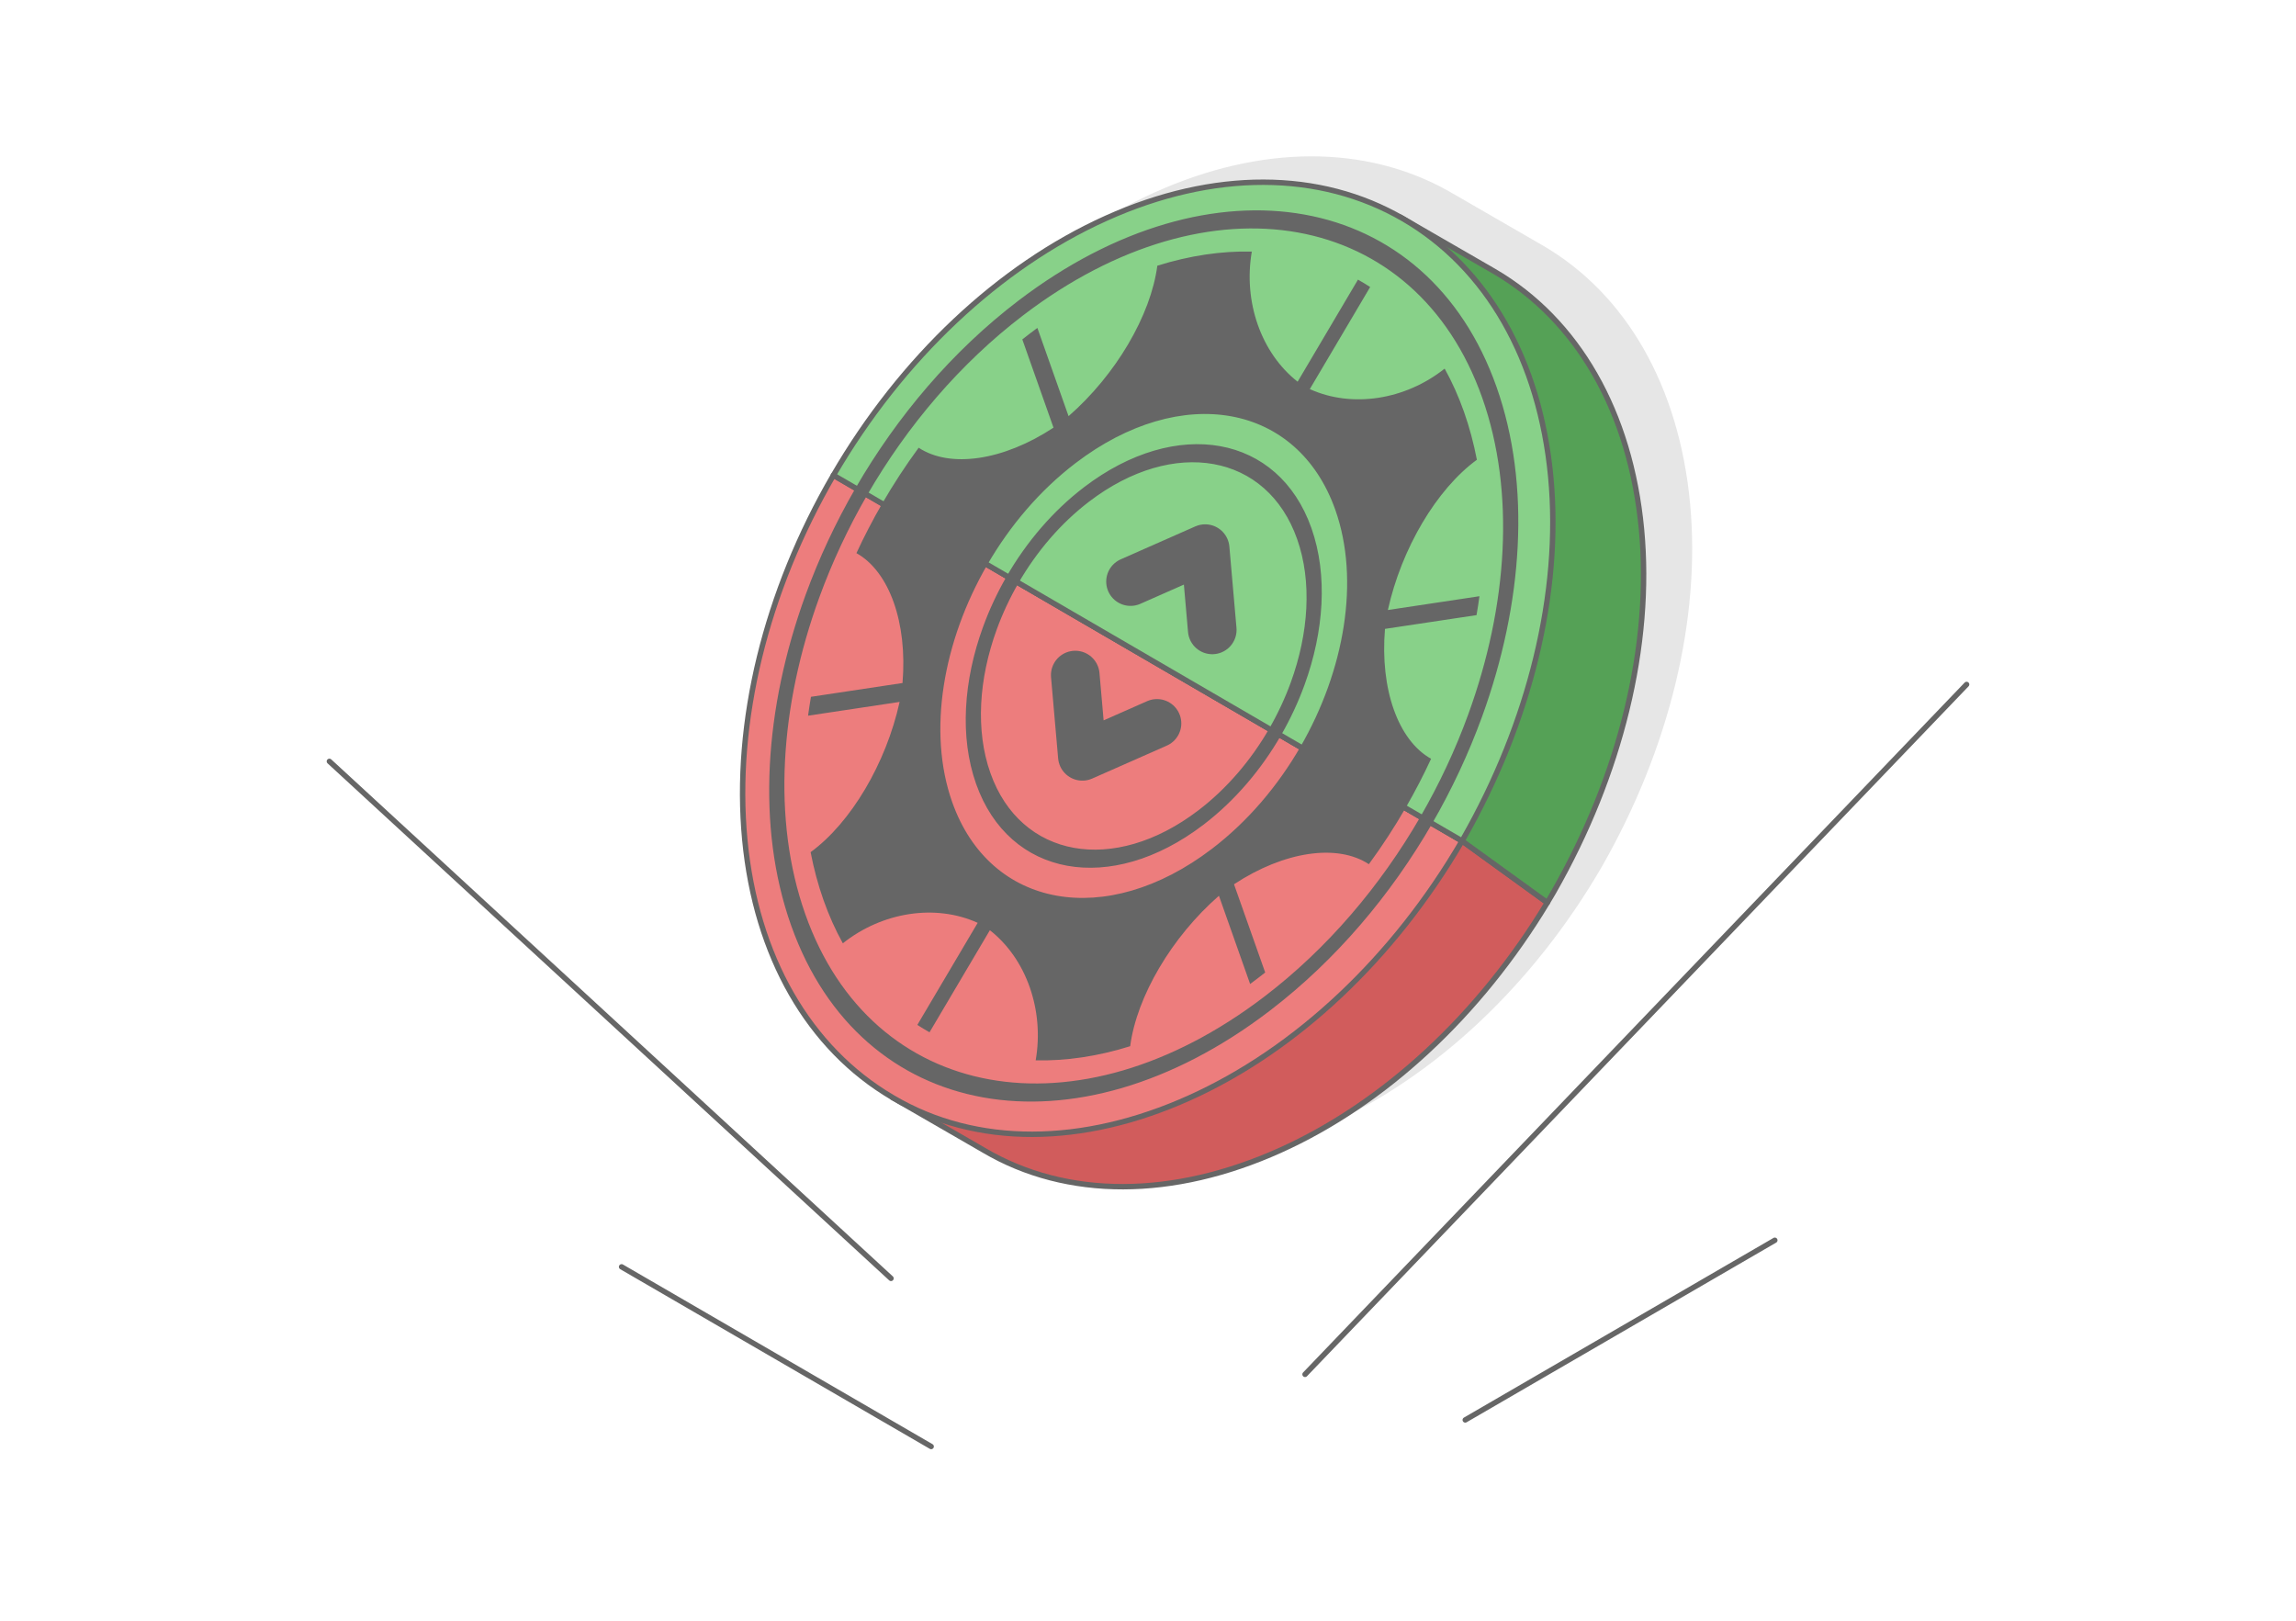
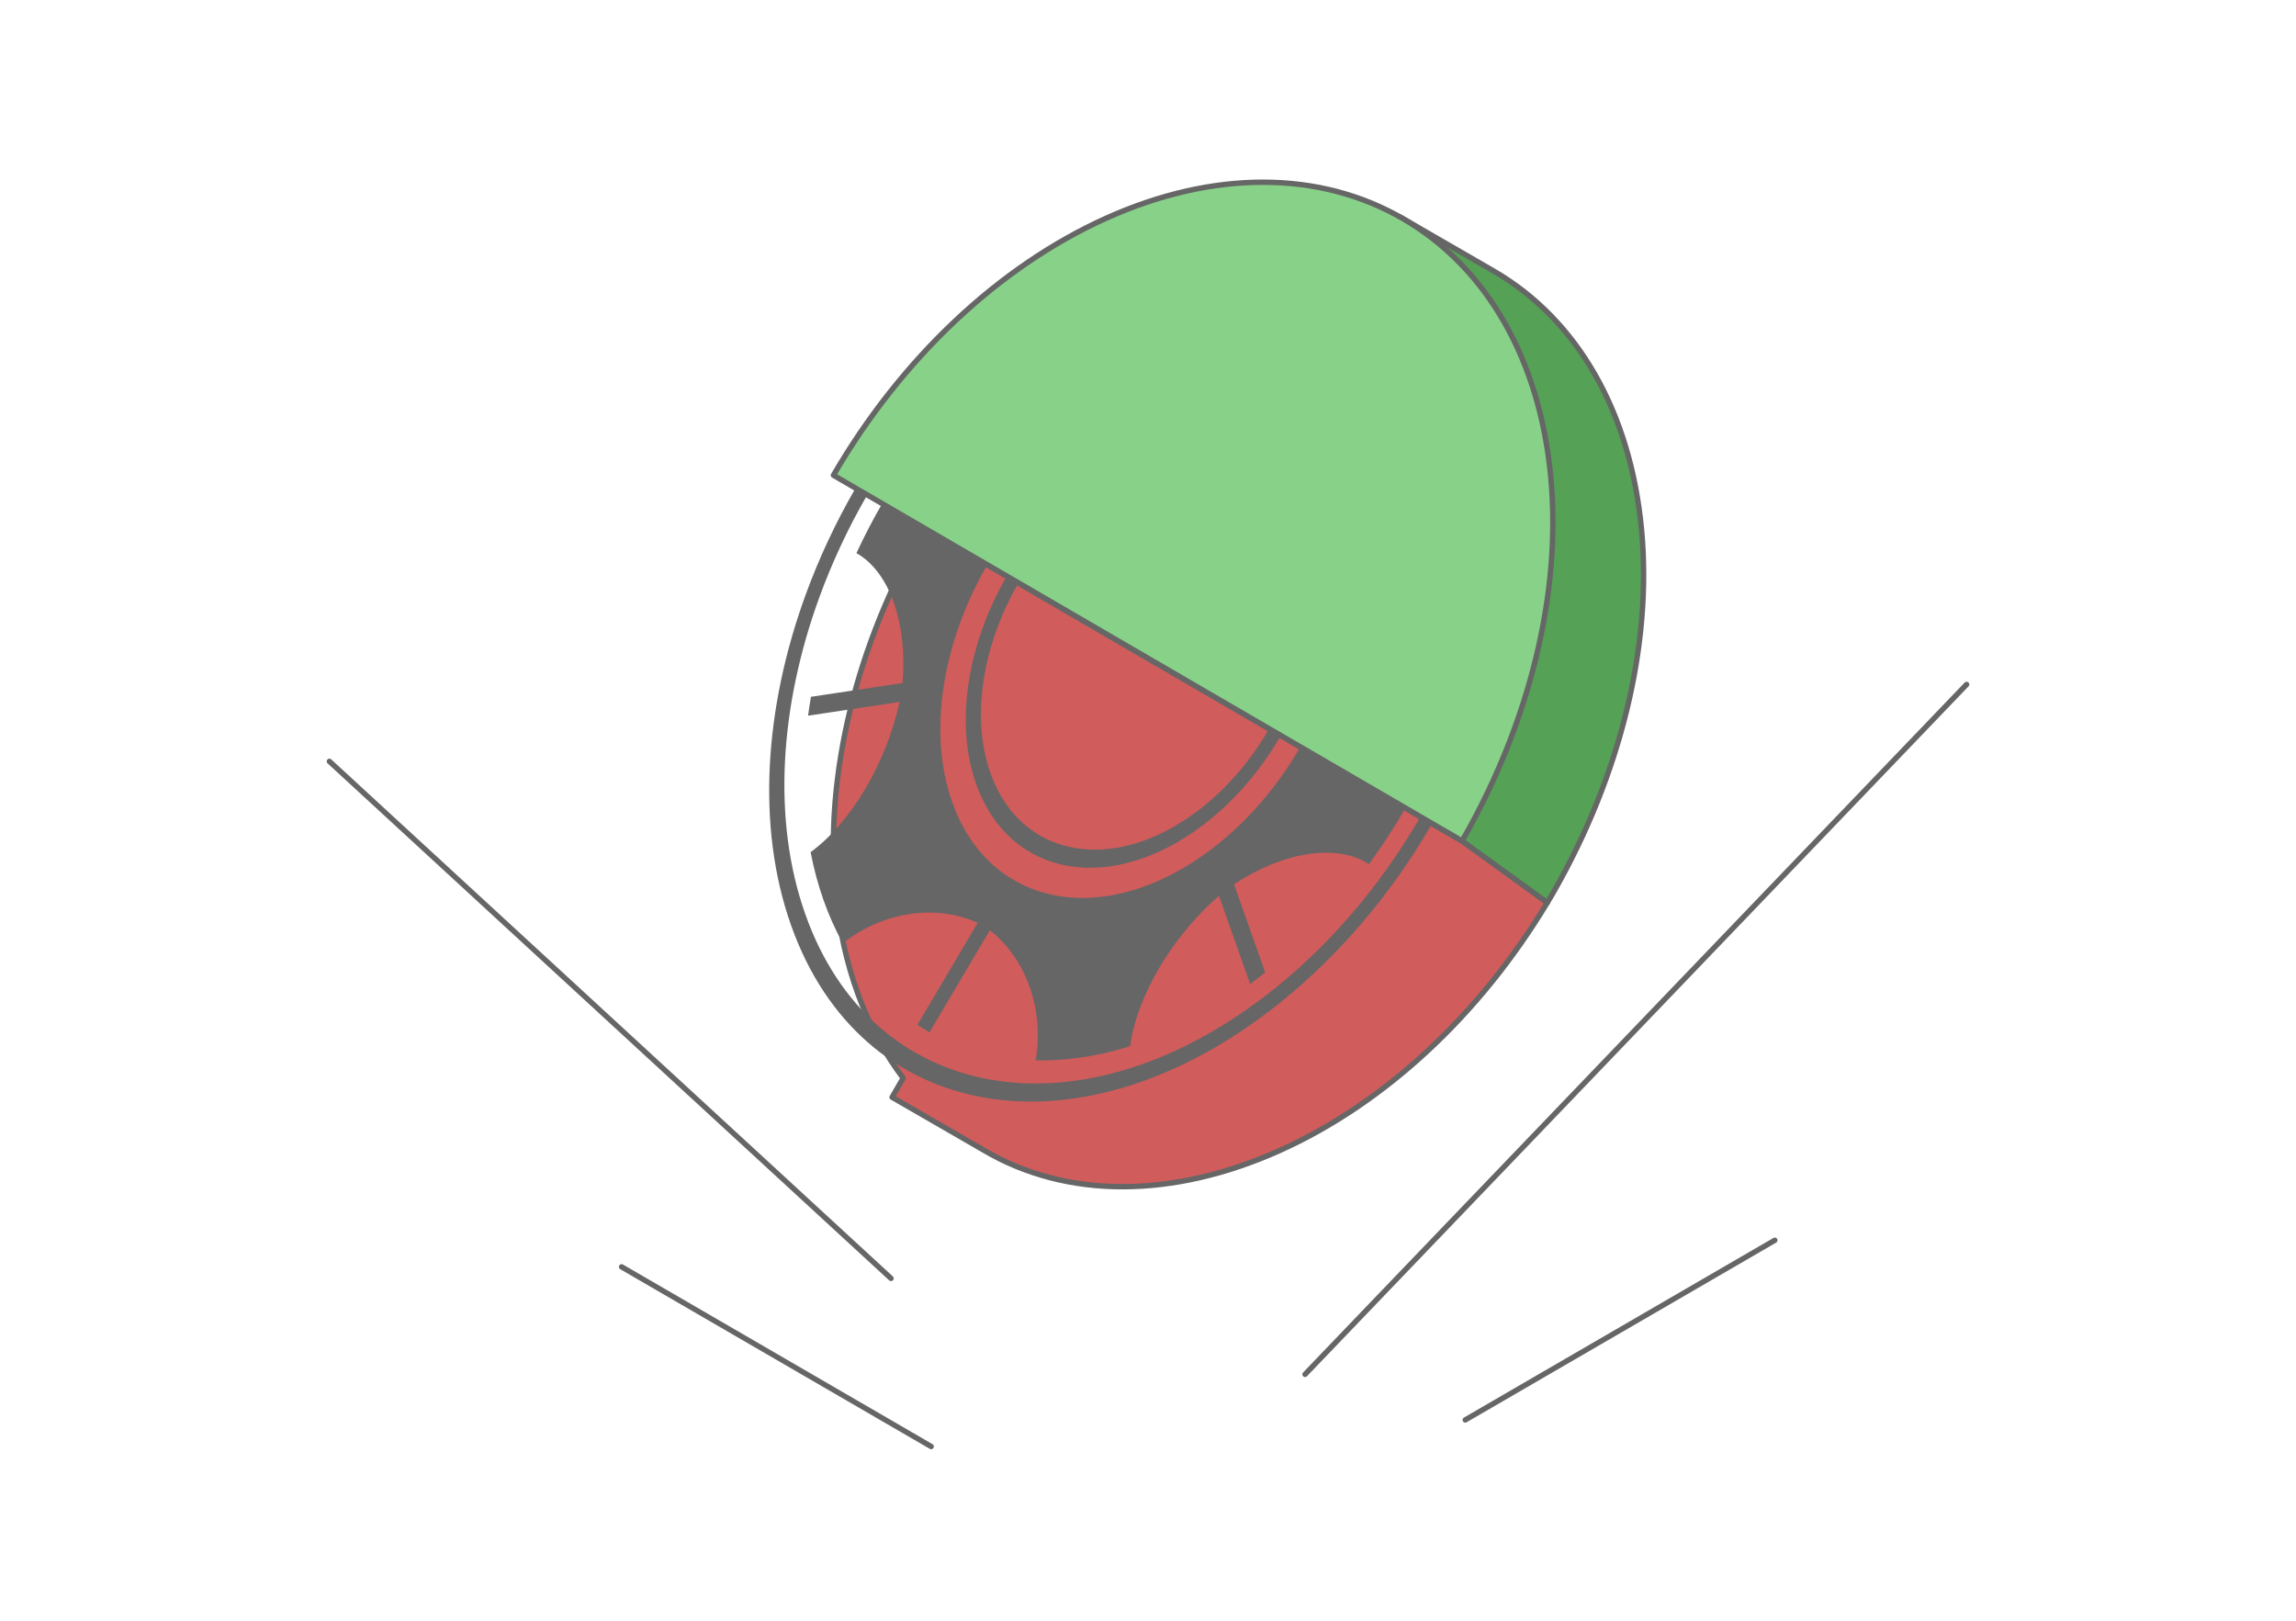
<svg xmlns="http://www.w3.org/2000/svg" xml:space="preserve" width="425px" height="300px" version="1.1" style="shape-rendering:geometricPrecision; text-rendering:geometricPrecision; image-rendering:optimizeQuality; fill-rule:evenodd; clip-rule:evenodd" viewBox="0 0 301041.9 212500">
  <defs>
    <style type="text/css">
   
    .str1 {stroke:#666666;stroke-width:6374.9;stroke-linecap:round;stroke-linejoin:round;stroke-miterlimit:2.613}
    .str0 {stroke:#666666;stroke-width:708.4;stroke-linecap:round;stroke-linejoin:round;stroke-miterlimit:2.613}
    .fil1 {fill:none}
    .fil6 {fill:#55A156}
    .fil5 {fill:#666666}
    .fil7 {fill:#88D189}
    .fil3 {fill:#D15C5C}
    .fil2 {fill:#E6E6E6}
    .fil4 {fill:#ED7D7D}
    .fil0 {fill:white}
   
  </style>
  </defs>
  <g id="Layer_x0020_1">
    <g id="_2925353275904">
      <rect class="fil0" x="0.1" width="301041.6" height="212500" />
      <g>
        <g>
          <path class="fil1 str0" d="M171112.4 180195.4l86740.1 -90454.1m-135762.8 99915l-40588.5 -23555.3m35324.1 1510.7l-73636.2 -67787.7m148929.4 86348l40588.2 -23555.4" />
        </g>
        <g>
-           <path class="fil2" d="M189962.6 25073.3l1 -1.9 357.7 206.4 46.3 26.5 20.1 12 11878.8 6858.1c10966.2,6379.2 17880.6,18476 19328.6,33819.9 1437.1,15224.7 -2773.5,32222.6 -11475.9,47477.6l-150.7 264.3c-8917.7,15322.4 -21711.6,27378.8 -35769.1,33701.2 -13980.4,6288.9 -27912.1,6412.1 -38805.8,-3l-157.4 -92.3 -11185.5 -6457.6c-186.3,-105 -371.8,-211.2 -556.3,-319.9l-157.7 -92.4c-10919.6,-6431.6 -17871.4,-18472.7 -19318.9,-33811.8 -1446.8,-15332.7 2717.8,-32429.8 11626.6,-47741.3 8916.3,-15322 21714,-27378.6 35769.9,-33702.9 13875,-6242.9 27653,-6285.2 38548.3,-142.9z" />
          <g>
            <g>
              <path class="fil3 str0" d="M202878 118344.9c-8879.4,14742.9 -21364.6,26329.7 -35047.3,32484.2 -13980.7,6288.6 -27912.7,6411.8 -38806.1,-3l-157.4 -92.3 -11899.2 -6870.2 1447.6 -2507.1c-4874.9,-6460.8 -7957.9,-14796.2 -8867.6,-24434.8 -1445.4,-15319.8 2711.4,-32400.6 11604.7,-47702.3l70547.3 41038.3 11178 8087.2z" />
-               <path class="fil4 str0" d="M191700 110257.7c-8917.3,15322.5 -21711.2,27378.6 -35768.8,33701.2 -13980.1,6289.2 -27912.6,6411.9 -38805.8,-2.6l-157.6 -92.9c-10919.7,-6431.4 -17870.9,-18472.2 -19318.7,-33811.6 -1446.8,-15332.4 2717.6,-32429.5 11626.6,-47741.3l82424.3 47947.2z" />
              <path class="fil5" d="M184285.6 105944.5c-1463,2532.4 -3068.8,4995.6 -4807.4,7363.6 -4128.4,-2721.4 -11106.2,-1699.5 -17680.2,2630.8l4089.1 11568.6c-326.4,258.9 -654.1,513.7 -984.4,765.4 -330.4,251.9 -662.1,499.6 -992.2,742.4l-4089.1 -11568.6c-6193.9,5406.5 -10778.3,13202.2 -11637.6,19726.2 -4249.2,1331.3 -8420.2,1942.5 -12389.7,1854.4 1140,-6564.1 -1216.5,-13309.5 -6005.7,-17063.1l-7912.6 13383.1c-542.1,-304.4 -1075.4,-627.3 -1598,-968.6l7912.9 -13383.1c-5525.4,-2508 -12506.4,-1432.1 -17681.6,2684.9 -964.3,-1743.1 -1813.2,-3627.6 -2531,-5656.6 -716.9,-2027.4 -1279.1,-4132.2 -1694.1,-6293.7 5270,-3847.9 9887.3,-11617.3 11669.5,-19698.9l-12003.1 1805.5c111.1,-824.6 236.2,-1649.1 379.1,-2475.3l12004.2 -1807.9c665,-7910 -1733.2,-14620 -6041.9,-17030.5 1021.4,-2203.6 2148.5,-4373.7 3375.1,-6494.8l13783.4 8018.1c-5799.8,10021.4 -7872.5,21868.1 -4603.9,31114.8 4936.2,13965.7 20182.9,16710.6 34054.9,6132.6 4699.7,-3584.2 8637,-8238.2 11599.3,-13367.9l13785 8018.6zm-16343 -9506.8c-2593.1,4489 -6041.3,8562.6 -10156.4,11700.8l-41.5 31.6c-6060.3,4607.9 -12416.9,6313 -17798,5344.4 -5390.8,-971.6 -9806.7,-4628.6 -11967.5,-10742.4 -2160.5,-6113.6 -1655.5,-13525.8 907.3,-20563.6 831,-2282.5 1878.8,-4526 3122.4,-6673.9l1535.3 893.1c-1138,1966.1 -2096.7,4020 -2857.8,6109.8 -2344.7,6439.2 -2807.6,13216.9 -832.1,18805.8 1974.9,5587.5 6016.1,8931.3 10953.1,9819.8 4933.5,887.5 10761.4,-678.9 16312.8,-4912.8l10.7 -8.1c3756.8,-2867.5 6906.8,-6591.4 9276.6,-10697.4l1535.1 892.9zm19833.5 11537.5c-5414.6,9369.8 -12599.3,17876.7 -21166.5,24454l-187.6 144.8c-12774.9,9741.7 -26181.9,13349.7 -37531.7,11307.6 -11290.7,-2033.9 -20544.1,-9663.5 -25114,-22411.9l-68.3 -188.2c-4545.8,-12859.2 -3483,-28451.6 1908.6,-43261.7 1746.6,-4795.3 3947.5,-9509 6558.8,-14022.4l1534.8 892.5c-2505.6,4331.7 -4617.9,8855.8 -6293.8,13459 -5169.8,14201.8 -6192.2,29150.5 -1841,41482.1l8.3 23c4359.2,12335.3 13275.7,19715.5 24167.5,21676.2 10881.1,1960 23735,-1496 35982.7,-10829.1l21.5 -16.6c8297.3,-6327.5 15252.3,-14544 20485.6,-23602.4l1535.1 893.1z" />
-               <polyline class="fil1 str1" points="151699.7,94845.3 141914.9,99165.4 140983,88509.8 " />
            </g>
            <g>
              <path class="fil6 str0" d="M121174.9 69180.6c8916.1,-15322.2 21713.7,-27378.5 35769.9,-33703.1 8652.3,-3892.8 17266.4,-5373.8 25168.3,-4448.4l1481.5 -2566.5 12303.2 7103.3c10966,6379.1 17880.5,18475.6 19328.4,33819.5 1437.1,15225.1 -2773.6,32222.7 -11476.2,47478.2l-150.5 264.3c-237.5,408.2 -478.4,813.5 -721.5,1217l-11178 -8087.2 -70547.3 -41038.3 22.2 -38.8z" />
              <path class="fil7 str0" d="M109275.7 62310.5c8916.1,-15322 21713.7,-27378.6 35769.6,-33703.1 14048.2,-6320.3 27995.4,-6285.5 38953.1,88.6 10965.9,6378.9 17880.7,18475.4 19328.8,33819.6 1436.9,15225 -2774.1,32222.6 -11476.4,47477.9l-150.8 264.2 -82424.3 -47947.2z" />
-               <path class="fil5" d="M135024.4 43736.6c330.4,-251.7 662.6,-498.2 992.7,-741.1l4089.4 11569.9c6193.6,-5407.8 10776.7,-13202.4 11637.4,-19727.4 4249.2,-1331.4 8420.2,-1942.6 12389.6,-1854.5 -1139.9,6564.1 1216.5,13309.5 6005.7,17063.2l7912.6 -13383.2c542.2,304.4 1075.2,627.3 1598,968.6l-7914.2 13384.2c5526.7,2506.9 12507.7,1431 17681.6,-2684.9 965.7,1742 1814.6,3626.5 2532.3,5655.5 715.6,2028.5 1276.5,4134.4 1692.8,6294.8 -5269.4,3849.3 -9886,11616.3 -11669.5,19698.9l12005.8 -1807.4c-111.4,824.3 -238.8,1651 -381.8,2477.2l-12003.3 1805.5c-665.6,7913.7 1733.4,14625.1 6044.5,17033.7 -1014.9,2190.2 -2134,4346.4 -3352.4,6454.9l-13785 -8018.6c5782.2,-10012.9 7845.2,-21840.6 4581.2,-31074.9 -4935.1,-13966.5 -20181.5,-16711.7 -34055.2,-6132.6 -4687.4,3574.8 -8616.7,8213.8 -11576.3,13328l-13783.4 -8018.1c1456.9,-2519.2 3054.7,-4969.4 4784.4,-7325.3 4128.2,2721.3 11104.3,1699.2 17679.5,-2631.9l-4088.9 -11568.8c325.6,-256.5 652.2,-514.1 982.5,-765.7zm52751.7 64238.6l-1535.1 -893.1c2495.4,-4319.4 4599.7,-8829.9 6270.5,-13418.8 5173.9,-14210.1 6193.3,-29166.9 1833.6,-41503.8 -4360.1,-12336.7 -13276.6,-19716.8 -24168.1,-21677.6 -10888.1,-1959.9 -23750.5,1500.9 -36004.4,10845.8 -8285.1,6318.1 -15232,14519.8 -20462.4,23562.2l-1534.8 -892.5c5451.7,-9422.8 12693.2,-17971.6 21330.6,-24559.3 12774.9,-9741.6 26183.7,-13349.4 37532.2,-11306.2 11345,2042.4 20636.7,9737.4 25181.7,22598.8 4546.4,12860.5 3483.5,28452.9 -1908.6,43261.6 -1740.9,4781.4 -3934.1,9481.7 -6535.2,13982.9zm-19833.5 -11537.5l-1535.1 -892.9c1128.2,-1954 2079.4,-3994.8 2835.4,-6071.3 2343.9,-6436.7 2806.5,-13215.8 830.2,-18802.2 -1976,-5590.5 -6015.9,-8935.1 -10951.2,-9823.1 -4933.2,-887.7 -10761.2,678.9 -16312.5,4912.6 -3750.5,2860.3 -6895.9,6573 -9265.2,10666.9l-1535.3 -893.1c2590.1,-4473.8 6030.3,-8532.1 10133.1,-11660.6 6072.3,-4631 12446.1,-6346 17839.5,-5376.3 5390.2,970.2 9806.7,4628.8 11966.9,10741l14.8 41.8c2144.1,6105.8 1636,13499.6 -921.2,20524.5 -826,2267.8 -1866,4497.1 -3099.4,6632.7z" />
-               <polyline class="fil1 str1" points="148228.8,76253.2 158013.5,71933 158945.4,82588.4 " />
            </g>
          </g>
        </g>
      </g>
    </g>
  </g>
</svg>